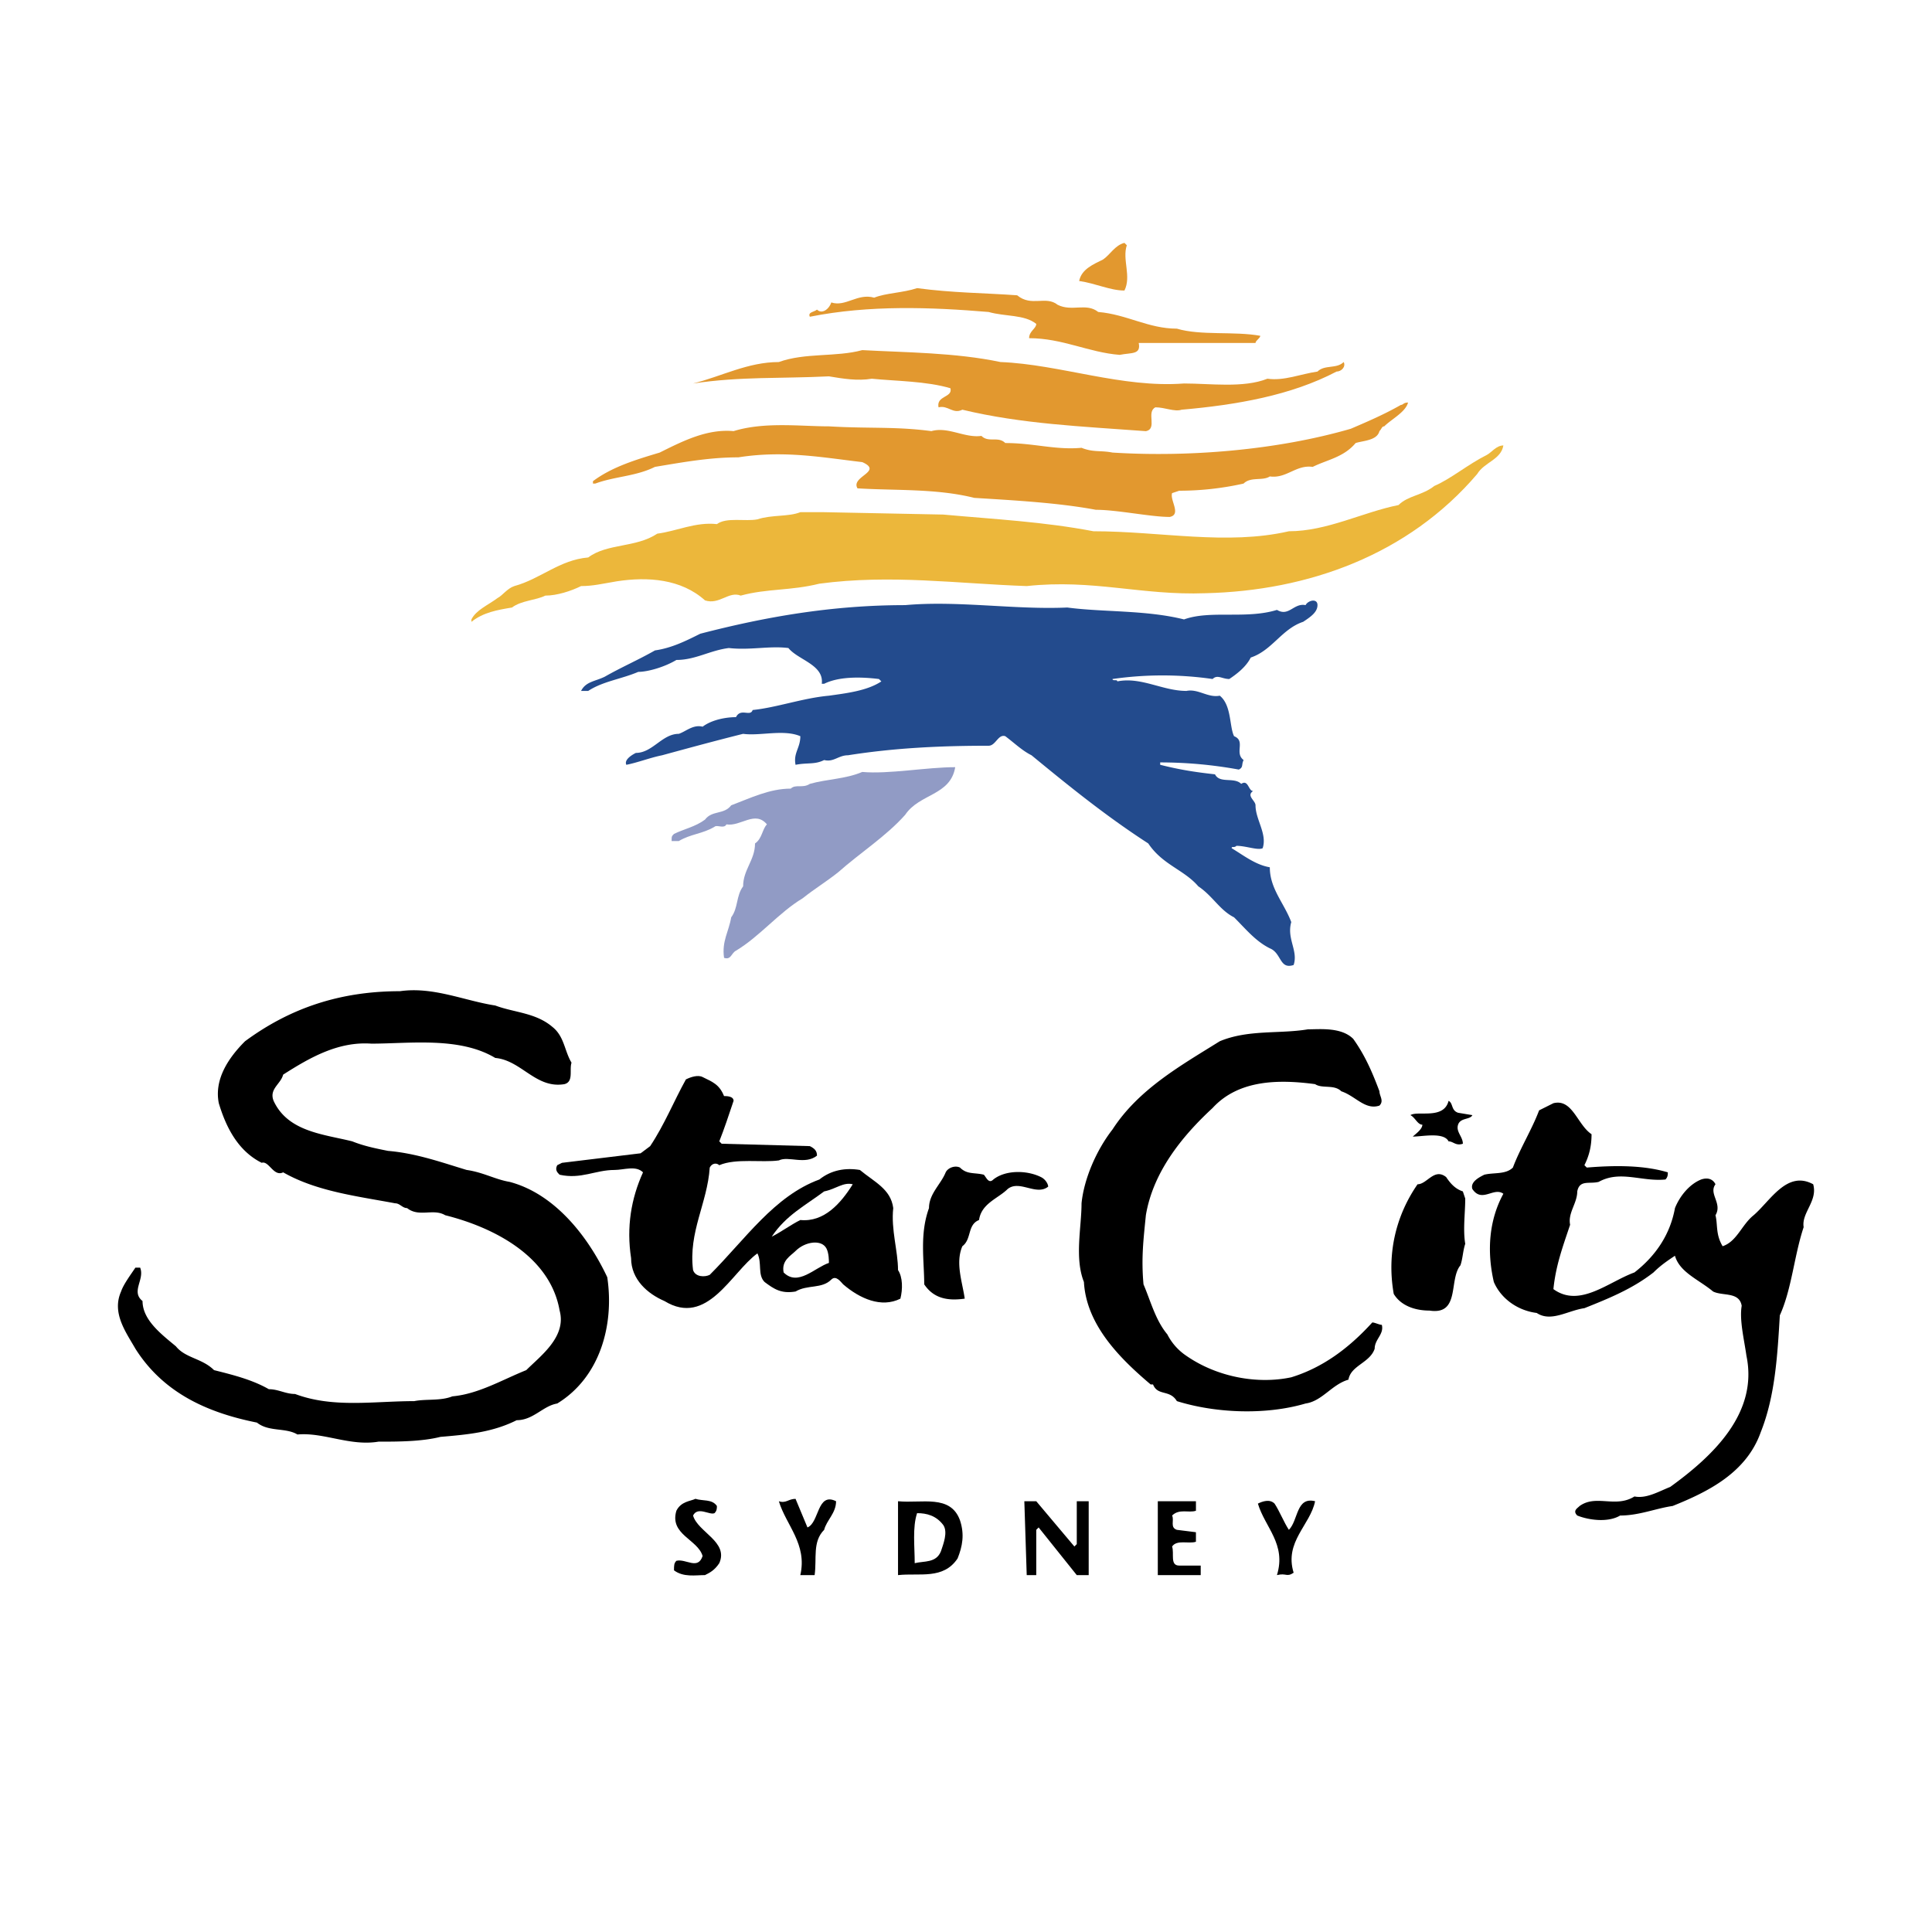
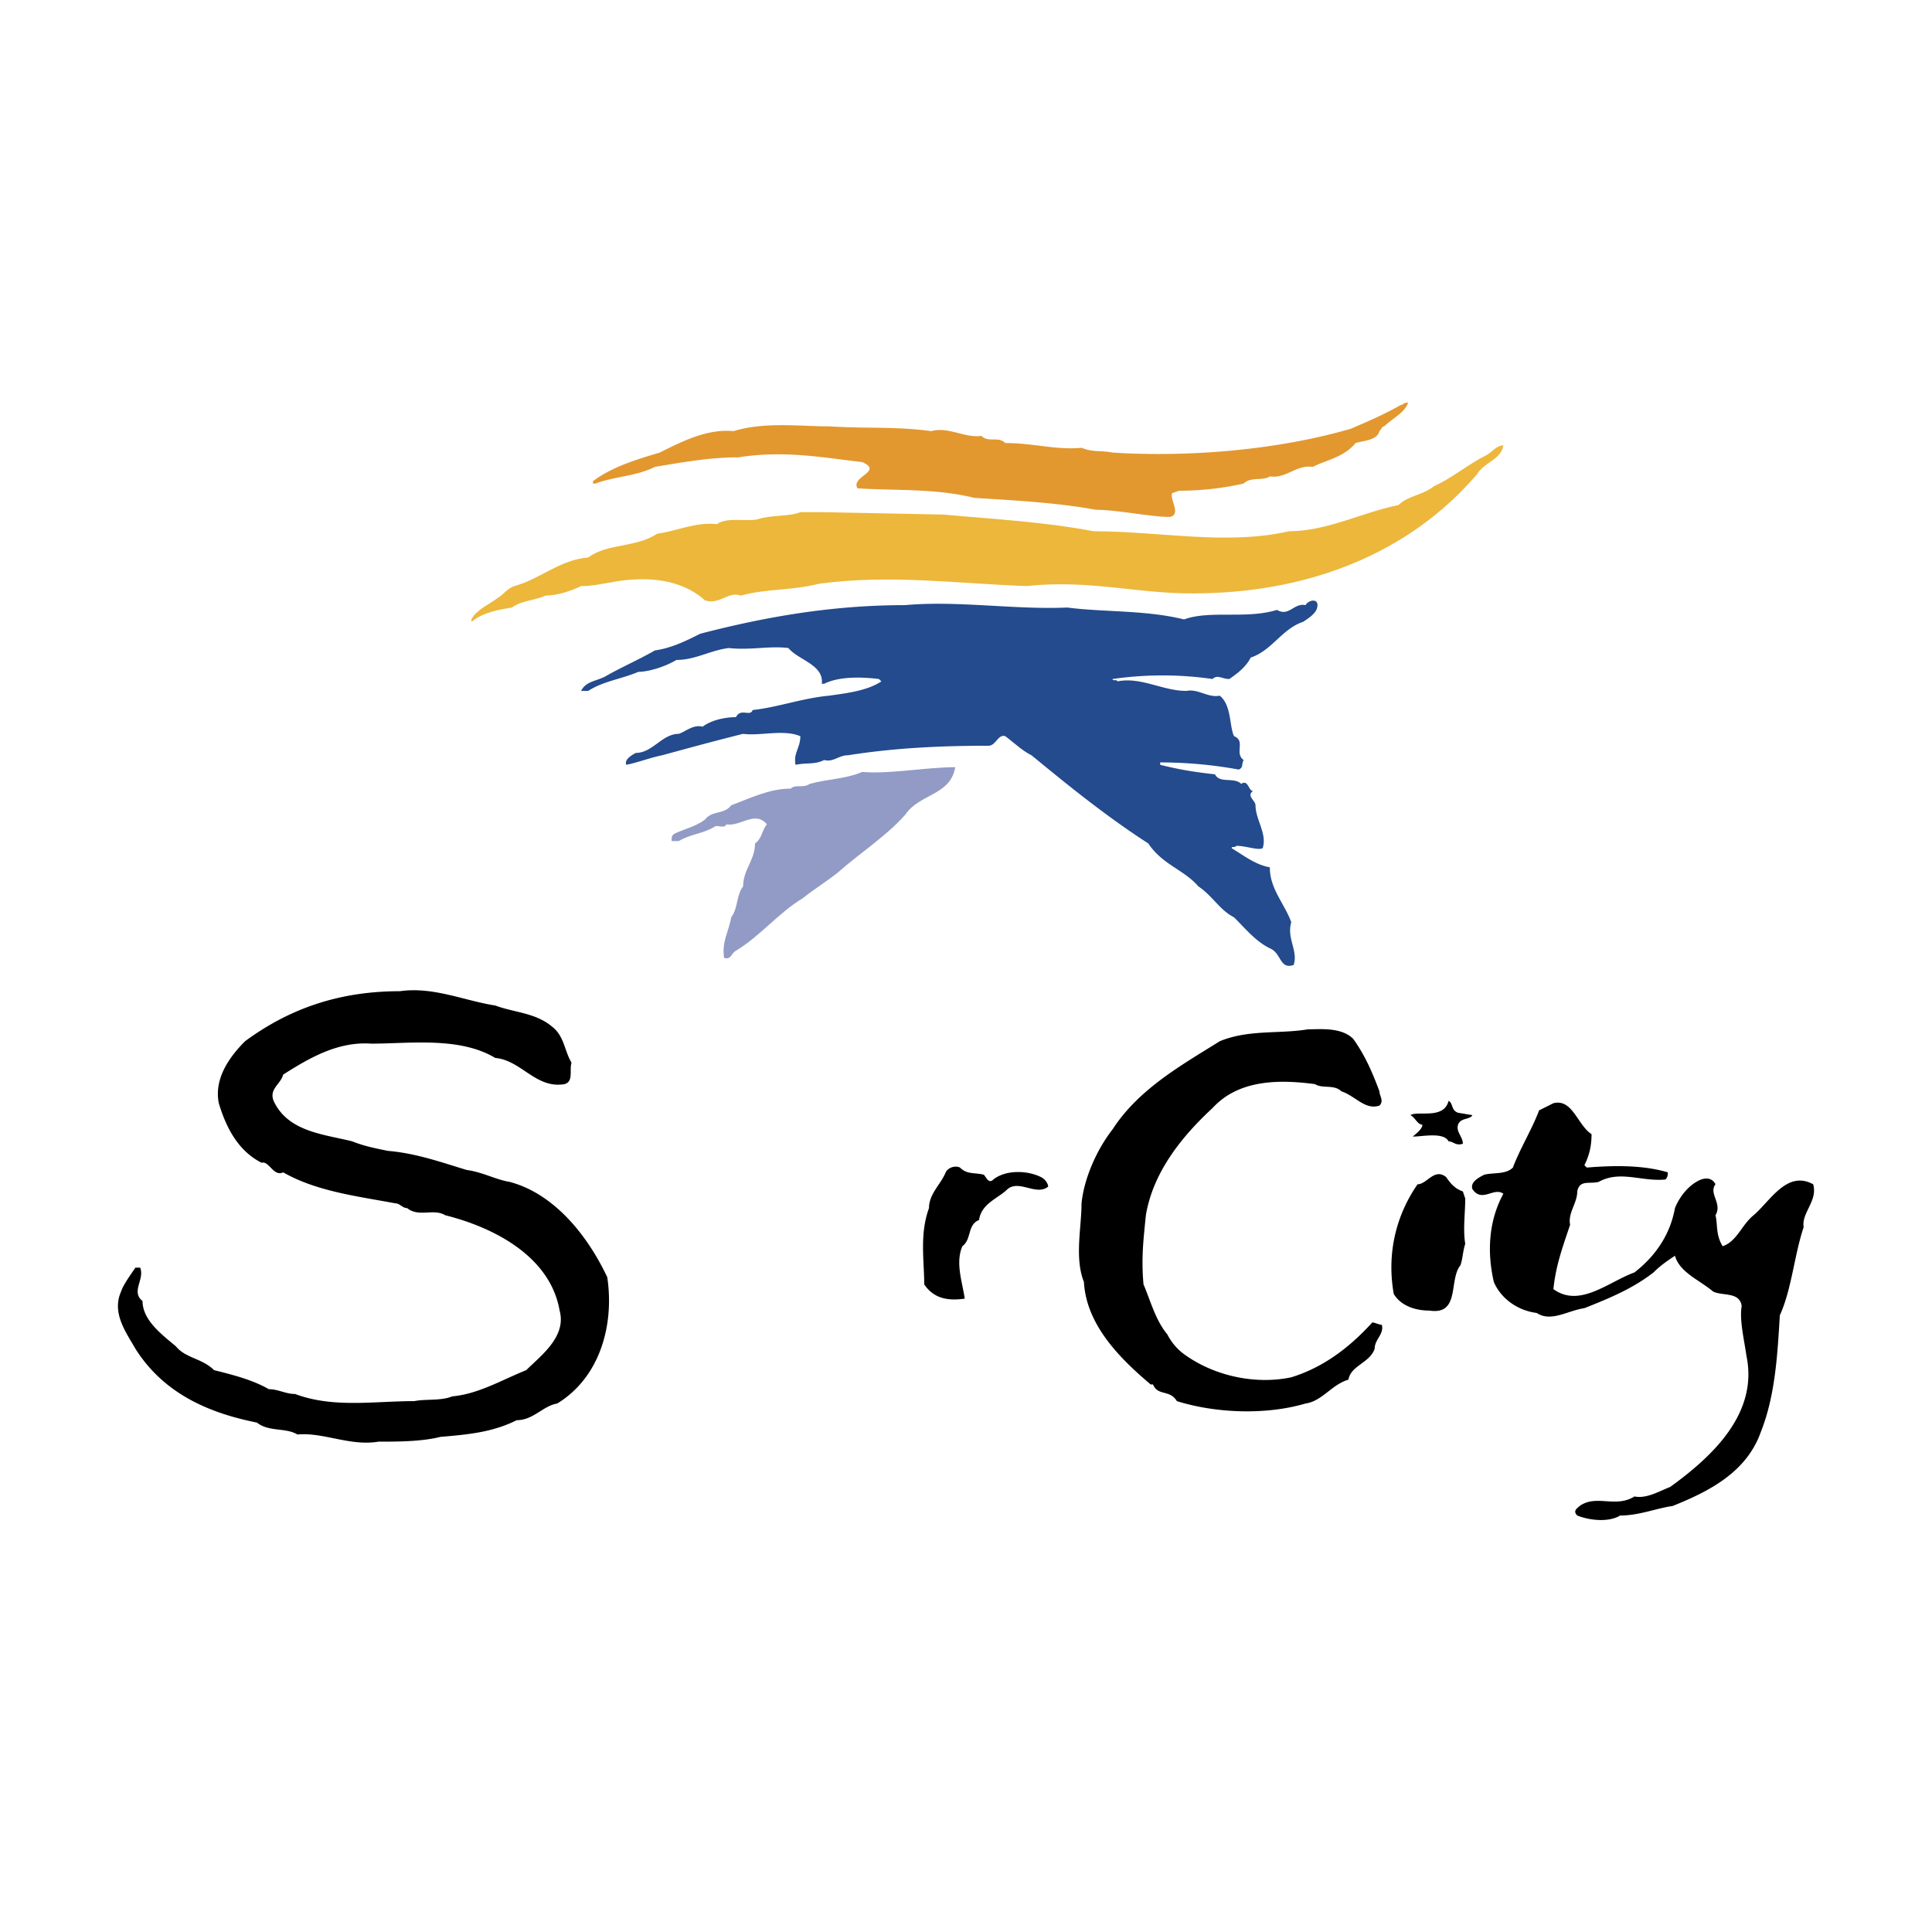
<svg xmlns="http://www.w3.org/2000/svg" width="2500" height="2500" viewBox="0 0 192.756 192.756">
  <g fill-rule="evenodd" clip-rule="evenodd">
    <path fill="#fff" d="M0 0h192.756v192.756H0V0z" />
-     <path d="M112.422 24.468c-.475 1.427.477 3.091-.236 4.518-1.428 0-2.854-.713-4.518-.951.236-1.189 1.426-1.665 2.377-2.14.713-.476 1.189-1.427 2.141-1.664l.236.237zM101.484 29.462c1.428 1.188 2.854 0 4.043.951 1.426.713 2.854-.238 4.043.713 2.852.238 4.992 1.664 7.846 1.664 2.379.713 5.707.238 8.322.713 0 .238-.475.476-.475.713h-11.652c.238 1.189-.713.951-1.902 1.189-3.09-.238-5.707-1.664-9.035-1.664 0-.714.713-.952.713-1.427-1.189-.951-3.09-.713-4.756-1.188-5.706-.476-11.888-.713-17.833.476-.238-.476.476-.476.713-.714.476.476 1.189 0 1.427-.713 1.427.476 2.615-.951 4.28-.476 1.189-.476 2.854-.476 4.28-.951 3.567.476 6.658.476 9.986.714zM99.82 36.12c5.945.238 12.127 2.616 18.309 2.14 2.615 0 5.945.476 8.322-.476 1.664.238 3.33-.476 4.994-.713.713-.713 1.902-.238 2.615-.951.238.476-.238.951-.713.951-4.518 2.378-9.986 3.329-15.455 3.805-.715.237-1.666-.238-2.617-.238-.951.476.238 2.141-.951 2.378-6.42-.476-12.363-.713-18.308-2.14-.951.475-1.427-.476-2.378-.238-.238-1.188 1.427-.951 1.189-1.902-2.378-.713-5.469-.713-7.847-.952-1.427.238-2.853 0-4.28-.237-4.755.237-8.797 0-13.553.713 2.854-.713 5.469-2.14 8.56-2.14 2.616-.951 5.708-.476 8.323-1.189 4.279.237 9.272.237 13.79 1.189z" fill="#e2982f" />
    <path d="M140.48 40.162c-.238.951-1.664 1.665-2.377 2.377-.238 0-.238.238-.477.476-.238.951-1.664.951-2.377 1.189-1.189 1.427-2.854 1.665-4.281 2.378-1.664-.238-2.615 1.189-4.279.951-.713.476-1.902 0-2.615.713a29.488 29.488 0 0 1-6.42.714l-.713.238c-.238.713.951 2.14-.238 2.377-1.902 0-5.23-.713-7.371-.713-3.805-.713-8.322-.951-12.127-1.189-3.805-.951-7.847-.713-11.652-.951-.713-1.189 2.616-1.665.476-2.616-4.042-.476-7.847-1.189-12.364-.476-2.854 0-5.469.476-8.322.951-1.902.951-4.042.951-5.945 1.664h-.238v-.238c1.903-1.426 4.281-2.14 6.658-2.854 2.378-1.188 4.756-2.377 7.371-2.14 3.091-.951 6.658-.476 9.511-.476 4.042.238 6.658 0 10.225.476 1.665-.476 3.329.713 4.993.476.713.713 1.664 0 2.379.713 2.854 0 4.992.713 7.607.476 1.189.475 1.902.238 3.092.475 7.609.476 16.406-.237 23.777-2.377 1.664-.714 3.33-1.427 4.994-2.378.239.001.239-.236.713-.236z" fill="#e2982f" />
    <path d="M149.992 44.442c-.238 1.427-1.902 1.665-2.615 2.854-6.896 8.084-16.883 11.651-27.107 11.889-6.42.238-11.176-1.427-17.834-.713-6.895-.238-13.553-1.189-20.687-.238-2.853.713-5.231.476-7.846 1.189-1.189-.476-2.14.951-3.566.476-2.378-2.14-5.707-2.378-8.798-1.902-1.427.238-2.379.476-3.567.476-.951.475-2.377.951-3.566.951-.951.476-2.378.476-3.329 1.189-1.427.238-2.854.476-4.043 1.427v-.24c.476-.951 1.665-1.427 2.616-2.14.475-.238.951-.951 1.665-1.188 2.615-.714 4.518-2.616 7.371-2.854 1.902-1.426 4.756-.951 6.896-2.377 1.902-.238 3.805-1.189 5.945-.951.951-.713 2.854-.238 4.042-.476 1.427-.476 3.091-.238 4.28-.714h2.378l11.889.238c5.232.476 9.986.713 14.98 1.665 6.658 0 13.316 1.426 19.498 0 3.805 0 7.371-1.903 10.938-2.615.951-.952 2.379-.952 3.566-1.903 1.664-.713 3.33-2.14 5.232-3.091.473-.239.949-.952 1.662-.952z" fill="#ecb73b" />
    <path d="M131.445 60.373c0 .714-.713 1.189-1.428 1.665-2.139.713-3.09 2.854-5.23 3.566-.475.951-1.426 1.664-2.141 2.141-.713 0-1.188-.477-1.664 0a35.022 35.022 0 0 0-9.986 0c0 .237.477 0 .477.237 2.377-.476 4.518.951 6.895.951 1.189-.238 2.141.713 3.328.476 1.189.951.951 3.091 1.428 4.042 1.189.476 0 1.665.951 2.378-.238.476 0 .713-.477.951a43.726 43.726 0 0 0-7.846-.714v.238c1.902.476 3.328.713 5.469.951.475.952 1.902.239 2.615.952.713-.476.713.713 1.189.713-.713.475.238.951.238 1.426 0 1.427 1.188 2.854.713 4.28-.477.238-1.664-.238-2.615-.238-.238.238-.477 0-.477.238 1.189.713 2.379 1.664 3.805 1.902 0 2.14 1.426 3.566 2.141 5.469-.477 1.664.713 2.854.236 4.28-1.426.477-1.188-1.188-2.377-1.664-1.426-.713-2.377-1.903-3.566-3.091-1.428-.713-2.141-2.141-3.566-3.091-1.428-1.665-3.566-2.141-4.994-4.28-4.041-2.616-7.609-5.469-11.65-8.798-.951-.476-1.664-1.189-2.615-1.902-.715-.237-.951.951-1.666.951-4.993 0-9.51.237-14.028.951-.951 0-1.427.713-2.377.476-.951.476-1.665.237-2.854.476-.238-1.188.476-1.665.476-2.854-1.665-.713-4.042 0-5.707-.237-2.853.713-5.469 1.426-8.085 2.14-1.188.238-2.377.713-3.566.951-.238-.476.475-.951.951-1.188 1.665 0 2.615-1.902 4.28-1.902.713-.238 1.426-.952 2.377-.714.951-.713 2.378-.951 3.329-.951.476-.951 1.427 0 1.664-.713 2.378-.238 4.993-1.189 7.609-1.427 1.665-.238 3.805-.476 5.231-1.427l-.238-.237c-1.902-.238-4.042-.238-5.468.475h-.238c.238-1.902-2.378-2.378-3.329-3.567-1.902-.237-3.804.238-5.944 0-1.902.238-3.329 1.189-5.231 1.189-1.188.713-2.853 1.189-3.804 1.189-1.665.714-3.566.951-4.994 1.902h-.713c.476-.951 1.427-.951 2.378-1.427 1.665-.951 3.329-1.665 4.994-2.615 1.665-.238 3.091-.951 4.518-1.665 6.42-1.664 13.078-2.854 20.449-2.854 5.231-.475 10.939.476 16.169.238 3.566.476 7.846.238 11.65 1.189 2.615-.951 6.184 0 9.273-.951 1.189.713 1.664-.714 2.854-.476.236-.476 1.187-.713 1.187 0z" fill="#234b8d" />
    <path d="M95.302 76.542c-.475 2.853-3.566 2.615-4.993 4.755-1.902 2.14-4.518 3.805-6.657 5.707-1.189.951-2.378 1.665-3.567 2.616-2.378 1.426-4.279 3.804-6.657 5.231-.476.238-.476.951-1.189.713-.239-1.664.475-2.615.713-4.042.713-.952.476-2.141 1.189-3.091 0-1.665 1.188-2.616 1.188-4.28.714-.476.714-1.427 1.189-1.902-1.189-1.427-2.615.238-4.042 0-.238.476-.951 0-1.188.238-1.189.713-2.378.713-3.567 1.427h-.713c0-.476 0-.476.237-.714.952-.476 2.14-.713 3.092-1.427.713-.951 1.901-.476 2.615-1.427 1.902-.713 3.805-1.665 5.944-1.665.476-.475 1.188 0 1.902-.475 1.665-.476 3.566-.476 5.231-1.189 2.616.238 6.42-.475 9.273-.475z" fill="#919bc5" />
    <path d="M49.412 100.32c1.902.713 4.042.713 5.707 2.139 1.189.951 1.189 2.379 1.902 3.566-.238.715.238 1.904-.713 2.141-2.854.477-4.28-2.377-6.896-2.615-3.567-2.141-8.561-1.426-12.365-1.426-3.329-.238-6.182 1.426-8.797 3.09-.238.951-1.427 1.428-.952 2.617 1.427 3.09 4.994 3.328 7.847 4.041 1.188.477 2.377.713 3.566.951 2.854.238 5.469 1.189 7.847 1.902 1.665.238 2.854.951 4.28 1.189 4.518 1.188 7.846 5.469 9.748 9.512.714 4.754-.713 9.986-4.993 12.602-1.427.236-2.378 1.664-4.042 1.664-2.377 1.189-4.755 1.426-7.609 1.664-1.902.477-4.28.477-6.182.477-2.854.475-5.469-.951-8.084-.715-1.189-.713-2.854-.236-4.042-1.188-4.756-.951-9.273-2.854-12.127-7.371-.951-1.664-2.377-3.566-1.427-5.707.238-.713.951-1.664 1.427-2.379h.476c.476 1.189-.951 2.379.238 3.33 0 1.902 1.902 3.328 3.329 4.518.951 1.189 2.616 1.189 3.805 2.377 1.902.477 3.804.951 5.468 1.902.952 0 1.665.477 2.616.477 3.804 1.426 7.847.713 11.889.713 1.189-.238 2.616 0 3.805-.477 2.615-.236 4.993-1.664 7.371-2.615 1.427-1.426 4.042-3.328 3.329-5.943-.951-5.469-6.658-8.322-11.414-9.512-1.188-.713-2.615.238-3.804-.713-.476 0-.713-.477-1.189-.477-3.804-.713-7.846-1.188-11.175-3.09-.952.475-1.427-1.189-2.141-.951-2.378-1.189-3.566-3.566-4.28-5.945-.475-2.377.951-4.518 2.616-6.182 4.518-3.33 9.511-4.994 15.456-4.994 3.327-.474 6.418.952 9.51 1.428zM135.012 103.648c1.189 1.664 1.902 3.33 2.615 5.23 0 .477.477.953 0 1.428-1.426.475-2.377-.951-3.805-1.428-.713-.713-1.902-.236-2.615-.713-3.566-.475-7.609-.475-10.225 2.379-3.09 2.854-5.945 6.42-6.658 10.699-.236 2.379-.475 4.279-.236 6.896.713 1.664 1.188 3.566 2.377 4.992a5.643 5.643 0 0 0 1.902 2.141c3.092 2.141 7.133 2.854 10.463 2.141 3.09-.951 5.705-2.854 8.084-5.471.238 0 .713.238.951.238.238.951-.713 1.428-.713 2.379-.477 1.426-2.379 1.664-2.617 3.09-1.664.477-2.615 2.141-4.279 2.379-4.043 1.188-9.035.951-12.84-.238-.713-1.189-1.902-.477-2.379-1.664h-.236c-3.092-2.615-6.42-5.945-6.658-10.225-.951-2.379-.238-5.469-.238-7.848.238-2.377 1.428-5.23 3.092-7.371 2.615-4.041 6.896-6.42 10.699-8.797 2.854-1.189 5.945-.713 8.799-1.189 1.189.001 3.327-.237 4.517.952zM145.473 111.02l1.428.238c-.238.475-1.189.238-1.428.951-.236.713.477 1.189.477 1.902-.713.238-.951-.238-1.426-.238-.477-.951-2.615-.475-3.568-.475.238-.238.953-.715.953-1.189-.477 0-.715-.713-1.189-.951.713-.477 3.328.475 3.805-1.426.473.236.235.949.948 1.188zM158.789 113.16c0 1.189-.236 2.139-.713 3.092l.238.236c2.854-.236 5.705-.236 8.084.477 0 .236 0 .475-.238.713-2.377.238-4.518-.951-6.658.238-.949.238-1.902-.238-2.139.951 0 1.188-.951 2.139-.713 3.328-.715 2.141-1.428 4.043-1.666 6.42 2.615 1.902 5.471-.713 8.086-1.664 2.139-1.664 3.566-3.805 4.041-6.42.477-1.189 1.428-2.377 2.615-2.854.715-.238 1.189 0 1.428.477-.713.949.713 1.9 0 3.09.238.951 0 1.902.713 3.092 1.428-.477 1.902-2.141 3.092-3.092 1.664-1.426 3.328-4.518 5.943-3.09.477 1.664-1.188 2.852-.951 4.279-.951 2.854-1.188 6.182-2.377 8.797-.238 4.043-.477 8.084-1.902 11.652-1.428 4.041-5.23 5.943-8.797 7.371-1.666.236-3.33.951-5.232.951-1.188.713-3.09.475-4.279 0-.477-.477 0-.715.236-.951 1.666-1.189 3.568.236 5.471-.951 1.188.236 2.377-.477 3.566-.951 4.279-3.092 8.797-7.371 7.607-13.078-.236-1.664-.713-3.566-.475-4.994-.238-1.426-1.902-.951-2.854-1.426-1.426-1.189-3.328-1.902-3.805-3.566-.713.475-1.426.951-2.139 1.664-2.141 1.664-4.518 2.615-6.896 3.566-1.664.238-3.328 1.426-4.756.477-1.902-.238-3.566-1.428-4.279-3.092-.713-3.092-.477-6.182.951-8.799-.951-.713-2.141.951-3.092-.475-.238-.713.713-1.189 1.189-1.428.951-.236 2.139 0 2.854-.713.713-1.902 1.902-3.805 2.615-5.707l1.426-.713c1.904-.473 2.38 2.142 3.806 3.093zM98.156 117.201c.238.238.475.953.951.477 1.189-.951 3.328-.951 4.756-.238.475.238.713.715.713.951-1.189.951-2.854-.713-4.043.238-.951.951-2.615 1.426-2.854 3.092-1.188.475-.712 1.902-1.664 2.615-.714 1.664 0 3.566.237 5.23-1.664.238-3.091 0-4.042-1.426 0-2.379-.476-4.994.476-7.609 0-1.428 1.189-2.377 1.665-3.566.238-.477.951-.713 1.427-.477.714.713 1.427.477 2.378.713zM145.949 118.867l.238.713c0 1.426-.238 3.09 0 4.518-.238.713-.238 1.426-.477 2.141-1.188 1.426 0 4.992-3.09 4.518-1.428 0-2.854-.477-3.566-1.664-.715-4.043.236-7.848 2.377-10.938.951 0 1.664-1.666 2.854-.715.475.714.951 1.189 1.664 1.427z" />
-     <path d="M72.238 109.355c.238 0 .951 0 .951.477-.475 1.426-.951 2.852-1.426 4.041l.237.238 8.798.238c.476.236.713.475.713.949-1.188.953-2.853 0-3.805.477-1.664.238-4.279-.238-5.944.477-.238-.238-.713-.238-.951.236-.238 3.566-2.14 6.42-1.665 10.225.238.715 1.189.715 1.665.477 3.567-3.566 6.419-7.848 10.938-9.512 1.189-.951 2.616-1.189 4.042-.951 1.427 1.189 3.091 1.902 3.329 3.805-.238 2.139.476 4.279.476 6.182.476.715.476 1.902.237 2.854-1.902.951-4.042 0-5.706-1.426-.238-.238-.713-.951-1.189-.477-.951.951-2.377.477-3.566 1.189-1.427.238-2.141-.238-3.091-.951-.713-.713-.237-1.902-.713-2.854-2.615 1.902-4.993 7.371-9.273 4.756-1.665-.713-3.33-2.141-3.33-4.281-.475-3.09 0-5.943 1.189-8.559-.713-.713-1.902-.238-2.854-.238-1.902 0-3.329.951-5.469.475-.238-.236-.476-.475-.238-.949l.476-.238 7.847-.951.951-.713c1.427-2.141 2.377-4.518 3.567-6.658.475-.238 1.189-.477 1.664-.238.951.475 1.665.711 2.14 1.9zm9.987 9.512c-1.902 1.426-3.805 2.377-5.231 4.518.951-.477 1.902-1.189 2.854-1.664 2.378.236 4.042-1.666 5.231-3.566-.952-.239-1.665.474-2.854.712zm-2.853 5.944c-.476.477-1.427.951-1.189 2.141 1.426 1.426 3.091-.477 4.518-.951 0-.238 0-.951-.237-1.426-.477-.952-2.141-.716-3.092.236zM71.525 150.254c0 .236 0 .475-.237.713-.476.238-1.665-.713-2.141.238.476 1.664 3.567 2.615 2.616 4.754-.475.715-.951.953-1.426 1.189-.952 0-2.14.238-3.092-.475 0-.477 0-.715.238-.951.952-.238 2.141.951 2.616-.477-.475-1.664-3.329-2.139-2.616-4.518.476-.951 1.427-.951 1.902-1.189.713.239 1.664.001 2.14.716zM80.561 152.393c1.188-.475.951-3.566 2.854-2.615 0 1.189-.951 1.902-1.189 2.854-1.189 1.189-.714 2.854-.951 4.518h-1.427c.713-3.092-1.427-4.992-2.141-7.371.714.238.952-.238 1.665-.238l1.189 2.852zM128.592 152.631c.951-.951.713-3.328 2.615-2.854-.475 2.379-3.092 4.043-2.141 7.135-.713.475-.713 0-1.664.236.951-3.092-1.189-4.756-1.902-7.133.477-.238 1.189-.477 1.664 0 .477.714.951 1.903 1.428 2.616zM103.387 149.777c1.189 1.428 2.615 3.092 3.805 4.518l.238-.238v-4.279h1.189v7.371h-1.189l-3.805-4.756-.238.238v4.518h-.951l-.238-7.371h1.189v-.001zM119.318 150.729c-.713.238-1.664-.238-2.377.477.236.475-.238 1.188.475 1.426l1.902.238v.951c-.713.236-1.902-.238-2.377.475.236.715-.238 1.902.713 1.902h2.141v.951h-4.281v-7.371h3.805v.951h-.001zM95.778 151.68c.475 1.428.238 2.615-.238 3.805-1.427 2.141-3.805 1.428-5.944 1.664v-7.371c2.378.238 5.231-.714 6.182 1.902zm-4.28-.713c-.475 1.426-.237 3.328-.237 4.992.951-.236 2.14 0 2.616-1.188.237-.715.713-1.902.237-2.615-.714-.951-1.665-1.189-2.616-1.189z" />
  </g>
</svg>